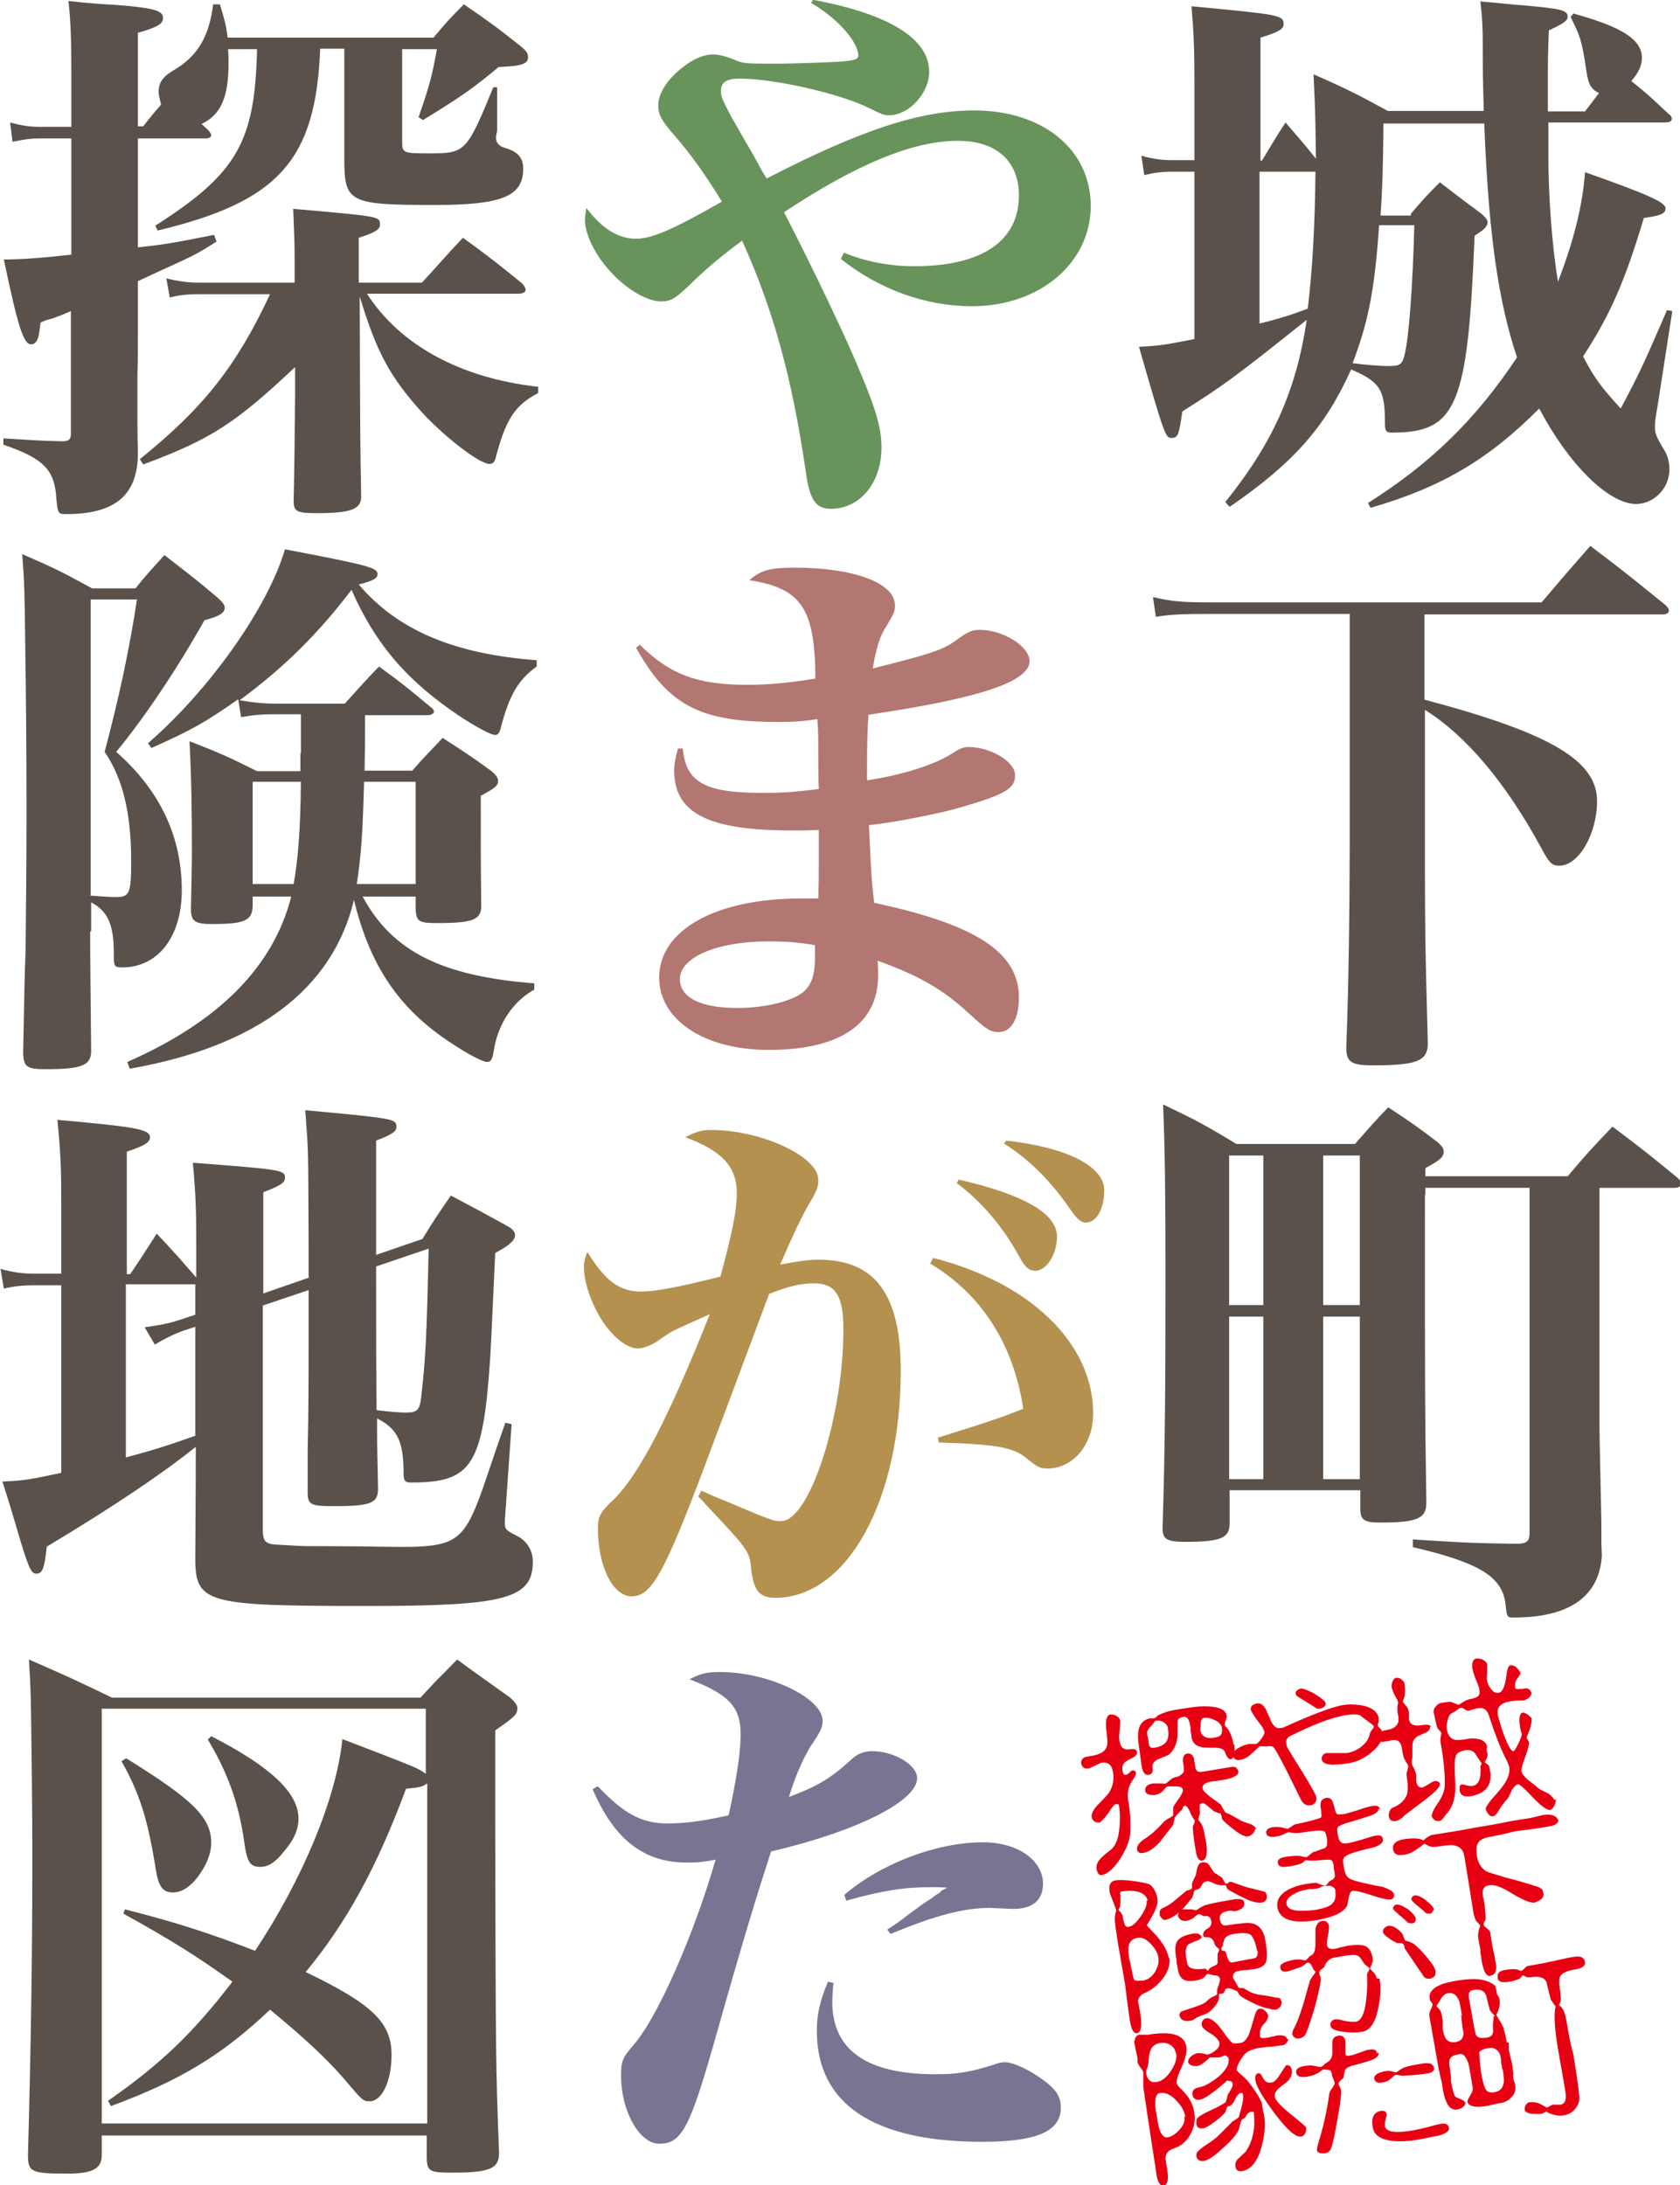
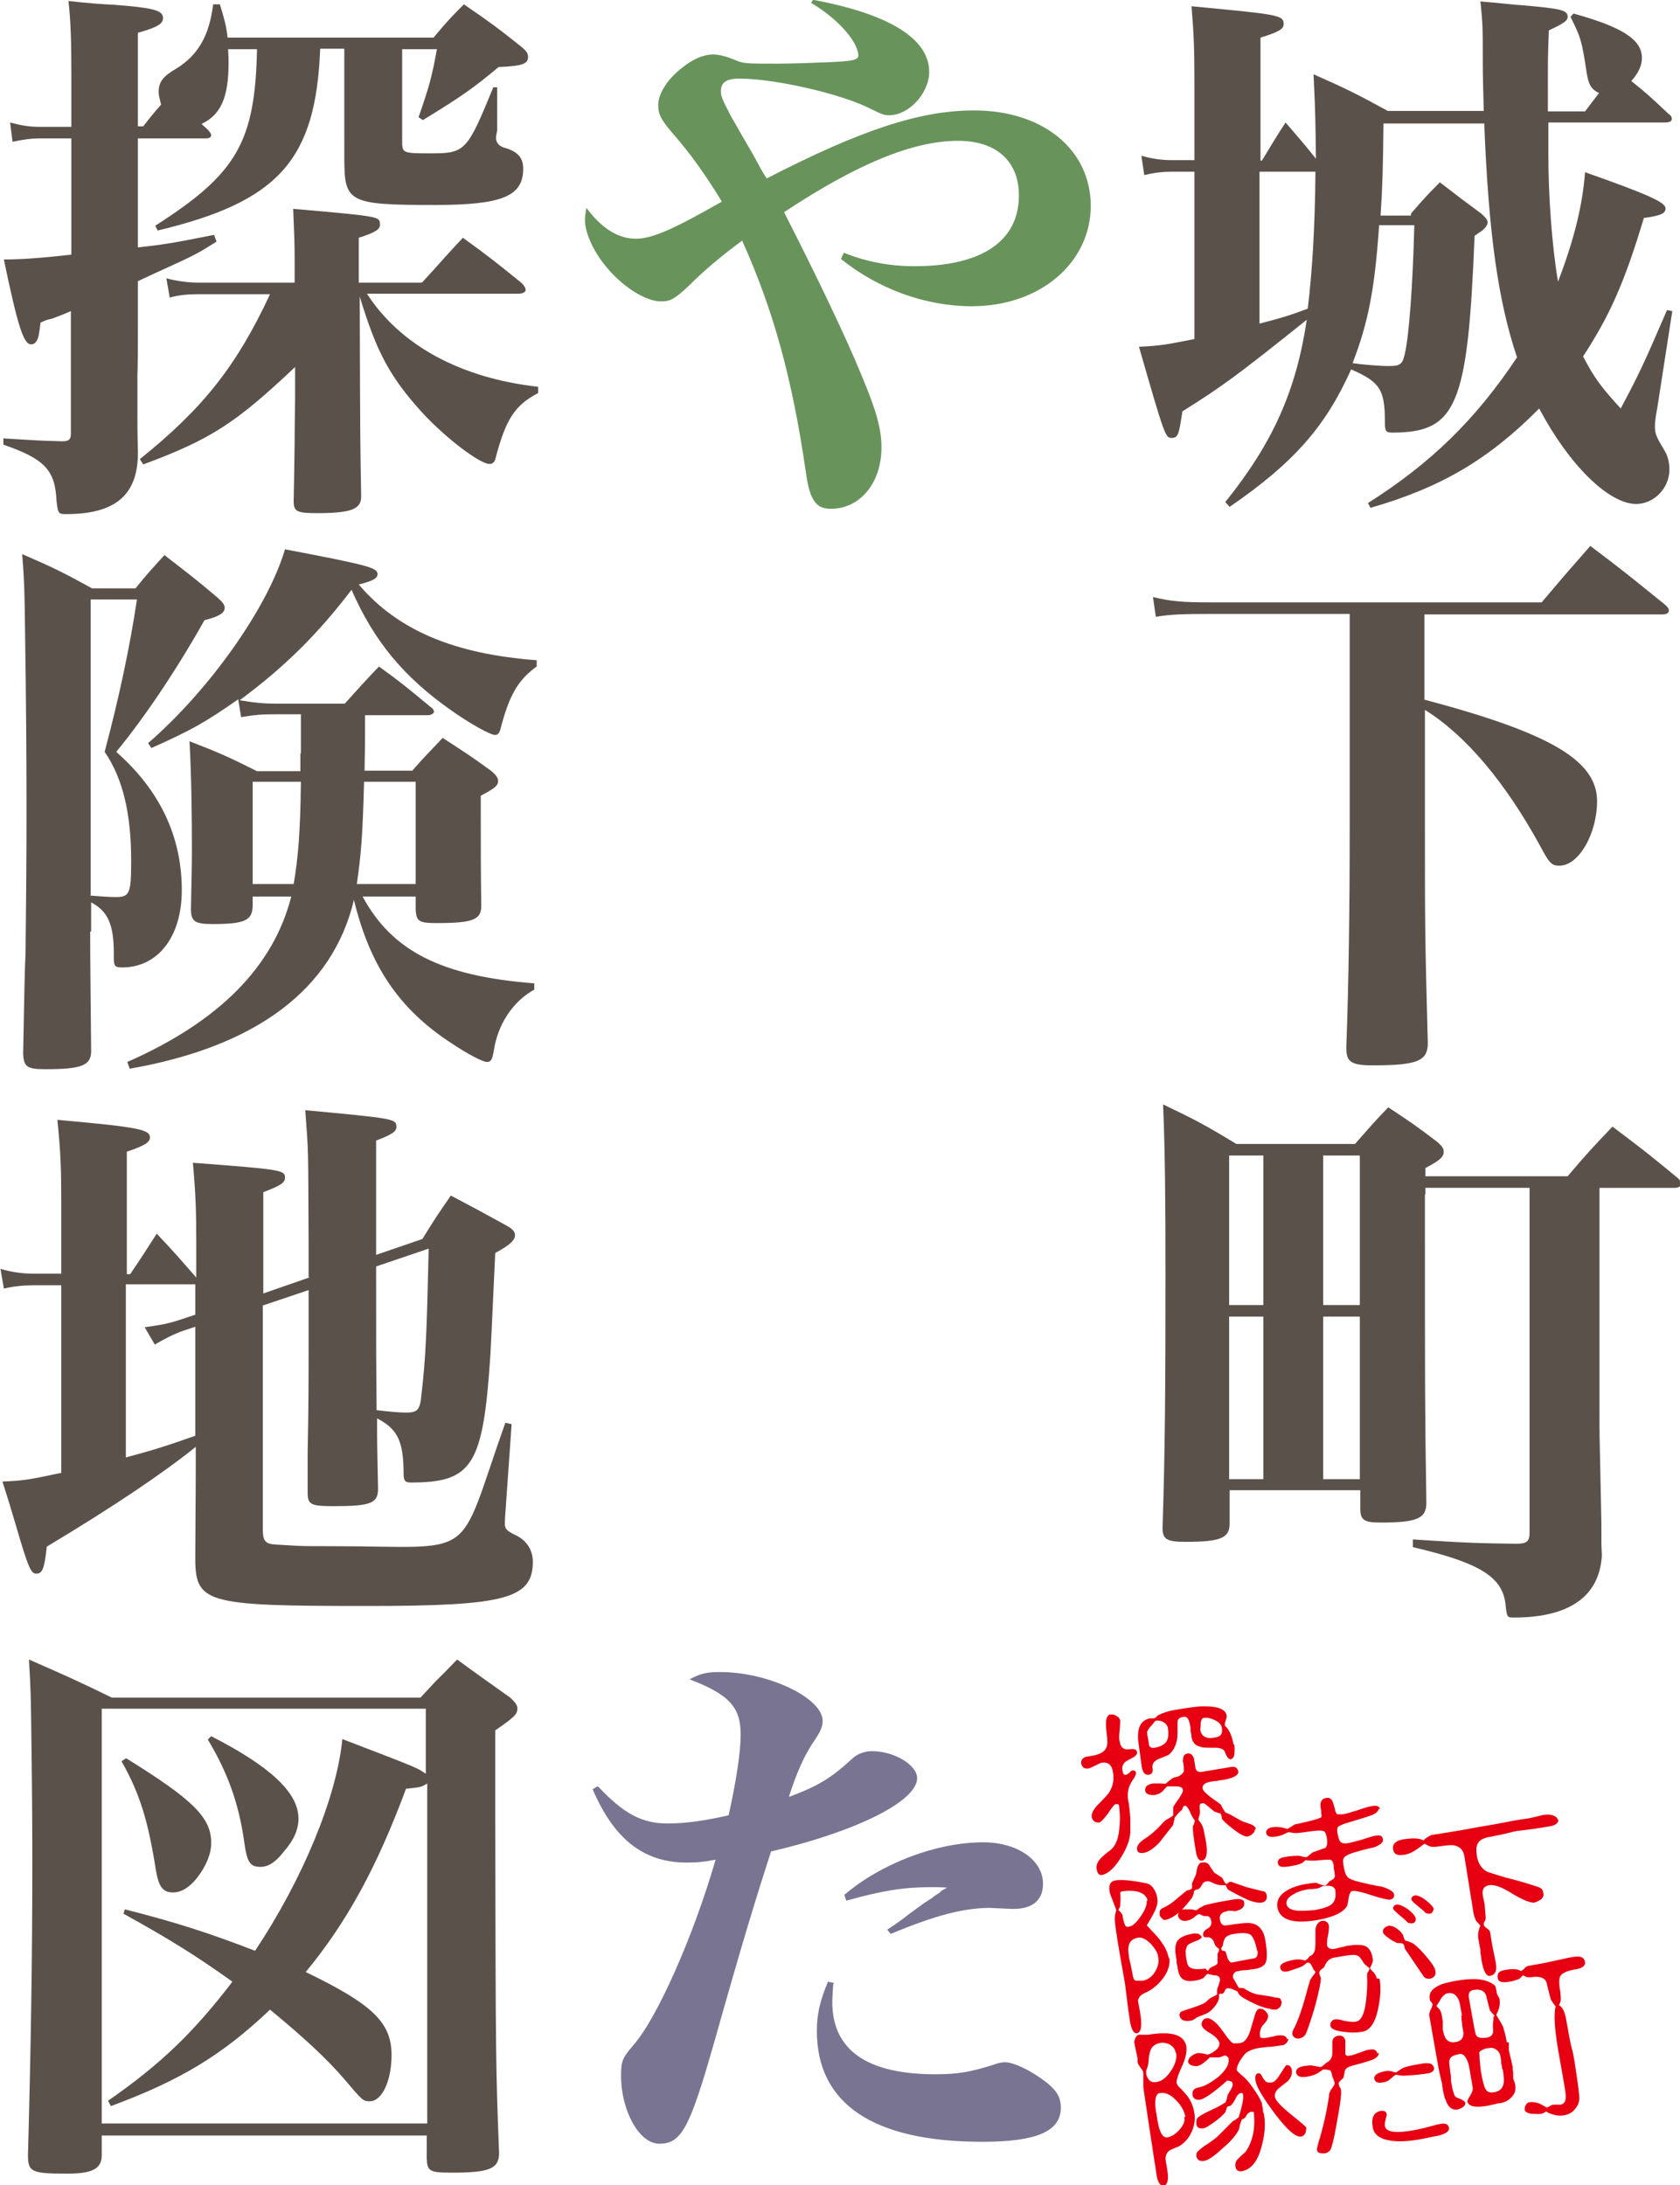
<svg xmlns="http://www.w3.org/2000/svg" id="_レイヤー_2" data-name="レイヤー 2" viewBox="0 0 34.84 45.31">
  <defs>
    <style>
      .cls-1 {
        fill: #68945c;
      }

      .cls-1, .cls-2, .cls-3, .cls-4, .cls-5, .cls-6 {
        stroke-width: 0px;
      }

      .cls-2 {
        fill: #b27770;
      }

      .cls-3 {
        fill: #797491;
      }

      .cls-4 {
        fill: #b4914f;
      }

      .cls-5 {
        fill: #e60012;
      }

      .cls-6 {
        fill: #5b514b;
      }
    </style>
  </defs>
  <g id="_レイヤー_1-2" data-name="レイヤー 1">
    <g>
      <g>
        <path class="cls-6" d="M29.26,4.43c.25-.29.33-.38.6-.65.57.44.3.23.86.65.09.08.13.13.13.18s-.03.1-.11.17c-.03.02-.09.06-.16.11-.14,3.53-.37,4.08-1.71,4.08-.13,0-.15-.03-.15-.22,0-.67-.1-.83-.7-1.09-.53,1.18-1.18,1.93-2.52,2.85l-.09-.1c.99-1.23,1.47-2.31,1.69-3.78-1.45,1.16-1.75,1.38-2.58,1.9-.07.48-.09.55-.22.55s-.14-.01-.68-1.89c.46-.02.59-.05,1.15-.16v-3.47h-.49c-.17,0-.34.02-.55.07l-.06-.4c.25.07.45.09.61.09h.49v-1.56c0-.73-.01-1.01-.06-1.63,1.8.17,1.91.18,1.91.37,0,.1-.09.16-.48.28v2.55h.03c.22-.36.28-.47.49-.79.31.36.33.38.63.75-.01-.75-.01-.93-.05-1.75.68.3.88.4,1.54.76h1.99c-.01-.45-.02-.64-.02-1.02,0-.68,0-.8-.05-1.25.38.03.69.07.88.08.8.07.93.1.93.24,0,.08-.09.14-.39.28-.02.54-.02.56-.02,1.05v.63h.77l.29-.38c-.16-.08-.22-.17-.26-.45-.1-.67-.13-.72-.33-1.13l.06-.07c1.01.28,1.42.54,1.42.92,0,.16-.07.31-.22.48.3.24.4.33.77.68.05.03.07.07.07.1,0,.06-.05.08-.16.08h-2.4v.69c0,.79.07,1.85.2,2.61.33-.86.51-1.58.56-2.27,1.27.45,1.67.62,1.67.75,0,.11-.1.15-.45.2-.41,1.37-.72,2.04-1.26,2.87.23.44.36.62.78,1.08.38-.71.49-.95.96-2.04l.11.02-.31,2c-.03.15-.05.3-.05.37,0,.17.01.21.21.54.06.11.09.23.09.38,0,.38-.32.71-.69.71-.57,0-1.4-.82-2.01-1.98-1.05,1.06-2.04,1.64-3.5,2.06l-.05-.1c1.31-.83,2.23-1.73,3.09-3.02-.39-1.16-.59-2.56-.68-4.85h-2.09c-.01.96-.02,1.31-.06,1.91h.63ZM26.12,3.56v3.15c.43-.11.63-.17,1-.31.09-.73.15-1.67.16-2.84h-1.16ZM28.6,4.67c-.09,1.34-.23,2.03-.55,2.86.21.03.55.06.75.06.23,0,.28-.03.33-.24.09-.36.17-1.46.2-2.68h-.72Z" />
        <path class="cls-6" d="M29.55,14.51c2.6.69,3.57,1.26,3.57,2.1,0,.68-.38,1.34-.78,1.34-.16,0-.21-.05-.39-.39-.73-1.34-1.56-2.32-2.4-2.84v2.42c0,1.93,0,2.3.06,4.49,0,.37-.22.46-1.14.46-.45,0-.55-.07-.55-.36v-.03c.05-1.33.07-2.85.07-4.54v-4.43h-2.88c-.6,0-.84.01-1.14.06l-.06-.41c.38.09.61.11,1.18.11h6.88c.44-.52.57-.67,1.01-1.17.68.51.87.67,1.54,1.21.06.05.09.09.09.13,0,.05-.05.08-.13.08h-4.94v1.77Z" />
        <path class="cls-6" d="M29.55,24.77v.14c0,4.07,0,4.25.03,6.25,0,.33-.2.41-.95.41-.34,0-.42-.05-.42-.29v-.38h-2.71v.69c0,.3-.18.38-.92.38-.4,0-.48-.06-.47-.32.05-1.55.06-2.86.06-5.26,0-1.47-.01-2.57-.05-3.49.67.32.86.42,1.52.82h2.46c.3-.34.39-.45.69-.76.47.31.6.4,1.02.72.09.08.13.13.13.2,0,.11-.08.18-.38.34v.17h2.95c.38-.45.51-.59.93-1.03.61.46.79.6,1.37,1.08.03.03.05.08.05.1,0,.06-.05.09-.13.09h-1.56v4.75c0,.34,0,.33.03,1.72.01.59.01.36.01.68v.24s.01.23.01.23c-.05.85-.67,1.29-1.83,1.29-.14,0-.14-.01-.17-.29-.07-.56-.55-.85-1.92-1.17v-.16c1.06.07,1.37.08,2.14.09.23,0,.28-.05.28-.24v-7.14h-2.16v.14ZM26.2,27.06v-3.1h-.71v3.1h.71ZM26.2,27.3h-.71v3.37h.71v-3.37ZM28.2,23.96h-.76v3.1h.76v-3.1ZM27.44,27.3v3.37h.76v-3.37h-.76Z" />
        <path class="cls-1" d="M16.88,0c1.55.29,2.39.8,2.39,1.49,0,.44-.42.9-.83.9-.11,0-.13-.01-.44-.16-.59-.29-1.94-.6-2.66-.6-.28,0-.39.08-.39.26,0,.1.02.16.23.56.05.07.03.06.44.76.22.4.17.32.28.49,1.96-1.01,3.18-1.41,4.3-1.41,1.44,0,2.42.82,2.42,1.98s-1.03,2.08-2.47,2.08c-.96,0-1.94-.36-2.71-.98l.06-.13c.44.18.94.28,1.46.28,1.4,0,2.17-.52,2.17-1.47,0-.71-.47-1.13-1.26-1.13-.94,0-2.1.48-3.61,1.48.61,1.19,1.29,2.6,1.61,3.39.31.74.41,1.11.41,1.49,0,.74-.45,1.27-1.05,1.27-.31,0-.44-.18-.52-.77-.28-1.93-.67-3.35-1.32-4.79-.46.34-.8.63-1.11.94-.28.26-.37.32-.57.32-.33,0-.83-.32-1.18-.77-.24-.3-.4-.67-.4-.92,0-.06.01-.13.03-.25.33.44.67.64,1.03.64.34,0,.8-.21,1.78-.77-.38-.62-.67-1.01-.99-1.38-.26-.3-.33-.42-.33-.62,0-.23.18-.53.49-.77.22-.18.44-.28.65-.28.11,0,.24.03.42.1.2.09.24.09.9.09.2,0,.6-.01,1.06-.03.53-.02.64-.05.63-.15-.02-.3-.45-.77-.98-1.08l.06-.09Z" />
-         <path class="cls-2" d="M13.27,13.37c.63.62,1.19.83,2.24.83.46,0,.91-.05,1.4-.13-.01-1.46-.29-1.87-1.37-2.04.24-.21.44-.26.94-.26,1.23,0,2.08.32,2.08.78,0,.13-.02.17-.17.42-.14.22-.18.36-.26.71,0,.03-.02.1-.03.18,1.24-.31,1.47-.39,1.75-.6.22-.16.31-.2.47-.2.48,0,1.03.34,1.03.65,0,.42-1.02.77-3.34,1.11-.02.29-.03.62-.03,1.14v.22c.74-.11,1.42-.33,1.77-.56.16-.1.22-.13.34-.13.45,0,.95.3.96.57.01.28-.17.4-1.09.67-.46.14-1.45.33-1.94.38.05,1.08.06,1.21.11,1.61,2.11.45,3,1.03,3,1.96,0,.45-.16.72-.42.72-.17,0-.25-.05-.62-.39-.55-.51-1.06-.79-1.89-1.09.01.15.01.24.01.31,0,1-.79,1.54-2.27,1.54-1.33,0-2.27-.62-2.27-1.5,0-.99,1.18-1.64,2.94-1.64h.36c.01-.39.01-.47.01-.72v-.7c-.23.01-.33.01-.55.01-1.75,0-2.45-.36-2.45-1.25,0-.11.02-.23.08-.45h.1c.06.7.46.92,1.63.92.4,0,.64-.01,1.19-.08-.01-.2-.01-.32-.01-.68s0-.51-.02-.77c-.31.05-.51.06-.82.06-1.61,0-2.27-.34-2.94-1.54l.09-.07ZM16.91,19.6c-.34-.06-.59-.08-.98-.08-1.06,0-1.83.33-1.83.78,0,.38.42.6,1.19.6.59,0,1.13-.14,1.37-.33.16-.14.23-.33.24-.64v-.32Z" />
-         <path class="cls-4" d="M14.55,30.91c.2.09.09.05.56.24.92.39.93.39,1.09.39.59,0,1.29-2.17,1.29-3.97,0-.71-.16-.96-.62-.96-.26,0-.52.06-.92.22-.2.53-.02.06-.55,1.47-.26.7-.08.22-.57,1.52-1.03,2.78-1.3,3.28-1.73,3.28-.39,0-.7-.62-.7-1.4,0-.25.03-.33.33-.61.53-.53,1.13-1.68,1.99-3.84-.82.37-.75.32-1.1.57-.13.08-.29.14-.39.14-.2,0-.45-.18-.67-.47-.26-.36-.45-.86-.45-1.21,0-.09.01-.17.07-.32.37.6.67.82,1.11.82.29,0,.74-.08,1.65-.31.25-.93.34-1.37.34-1.73,0-.55-.31-.88-1.07-1.16.22-.11.33-.15.53-.15,1.05,0,2.23.55,2.23,1.03,0,.16-.02.22-.23.57-.14.25-.31.61-.56,1.19.45-.08.59-.1.8-.1,1.17,0,1.7.72,1.7,2.3,0,2.69-1.11,4.71-2.6,4.71-.34,0-.46-.15-.51-.67-.03-.29-.09-.37-.94-1.27-.01-.02-.07-.08-.15-.16l.06-.11ZM19.34,26.08c2.02.51,3.33,1.77,3.33,3.23,0,.64-.41,1.14-.95,1.14-.15,0-.21-.03-.44-.22-.28-.22-.59-.28-1.81-.32l-.02-.1c1.09-.34,1.38-.44,1.77-.6-.2-1.33-.86-2.37-1.93-3.01l.06-.11ZM19.89,24.46c1.34.31,2.03.7,2.03,1.18,0,.37-.22.71-.45.71-.13,0-.22-.08-.33-.29-.34-.62-.77-1.13-1.3-1.53l.05-.08ZM20.87,23.65c1.25.14,2.03.53,2.03,1.03,0,.38-.16.67-.38.67-.1,0-.18-.07-.3-.24-.41-.6-.86-1.06-1.4-1.4l.05-.06Z" />
        <path class="cls-3" d="M12.41,37.05c.53.56.9.76,1.44.76.37,0,.78-.06,1.26-.17.16-.72.25-1.31.25-1.67,0-.57-.23-.83-1.06-1.15.25-.13.37-.15.64-.15,1,0,2.12.54,2.12,1.01,0,.13-.05.23-.17.41-.2.28-.38.69-.53,1.17.61-.23.86-.38,1.31-.79.1-.1.26-.16.41-.16.47,0,.94.29.94.56,0,.48-1.27,1.11-3.03,1.52-.32.99-.57,1.8-1.18,3.96-.51,1.79-.68,2.1-1.14,2.1-.41,0-.79-.68-.79-1.4,0-.31.02-.37.26-.65.49-.56,1.24-2.25,1.7-3.84-.26.05-.37.06-.6.06-.88,0-1.5-.47-1.95-1.52l.1-.06ZM17.28,41.14c-.01.17-.02.28-.02.37,0,1,.72,1.5,2.14,1.5.47,0,.74-.05,1.21-.2.08-.03.16-.05.23-.05.18,0,.54.17.85.41.22.17.31.32.31.53,0,.49-.49.71-1.63.71-2.25,0-3.43-.78-3.43-2.3,0-.34.06-.61.23-1.02l.13.03ZM17.51,39.29c.76-.65,1.91-1.09,2.88-1.09.71,0,1.24.37,1.24.86,0,.36-.24.54-.68.52-.46-.02-.4-.02-.41-.02-.55,0-1.13.15-2.07.54l-.07-.09c.17-.11.14-.09.32-.22l.13-.1c.18-.13.08-.06.3-.22l.17-.11c.1-.08.16-.11.16-.11l.05-.05.06-.03.05-.03c-.14-.01-.25-.01-.31-.01-.6,0-1.02.07-1.78.28l-.03-.09Z" />
        <path class="cls-6" d="M6.64,1.01c-.09,2.31-.86,3.17-3.37,3.77l-.05-.1c1.69-1.08,2.07-1.73,2.11-3.66h-.6c.01.14.01.21.01.28,0,.72-.16,1.08-.56,1.27l.14.13s.06.07.06.1c0,.05-.05.07-.11.07h-1.41v2.26c.52-.06.63-.07,1.58-.26l.05.14c-.38.24-.45.28-1.09.57-.13.06-.31.14-.54.25v1.06c0,.23,0,.53-.01.9v.85c0,.1,0,.4.01.72.01.9-.46,1.3-1.49,1.3-.16,0-.17-.01-.2-.3-.03-.62-.26-.85-1.1-1.14v-.13c.54.03.71.05,1.23.06.14,0,.17-.05.17-.16v-2.54q-.15.07-.4.16c-.06.01-.13.03-.23.08-.01.09-.02.17-.03.22-.02.15-.08.23-.16.23-.16.01-.28-.37-.57-1.76.36,0,.78-.03,1.4-.1v-2.41h-.67c-.16,0-.31.02-.55.07l-.05-.4c.22.06.4.09.6.09h.67v-1.05c0-.67-.01-1.11-.06-1.56.42.05.75.07.96.08.77.06.99.11,1,.26.01.13-.1.2-.52.32v1.94h.11c.17-.22.23-.29.37-.45-.03-.13-.05-.2-.05-.26,0-.21.09-.33.37-.49.45-.28.68-.68.76-1.33h.14c.1.33.13.44.16.69h4.27c.26-.31.34-.4.63-.69.54.37.69.48,1.18.87.1.08.15.14.15.21.01.15-.11.2-.61.22-.54.45-.77.61-1.57,1.1l-.09-.06c.22-.63.28-.85.38-1.41h-.72v1.91c0,.24.01.25.57.25.74,0,.77-.03,1.32-1.37h.08v.9l-.02.1c-.02.11.03.21.16.25.29.08.4.21.4.44,0,.57-.44.75-1.83.75-1.8,0-1.88-.05-1.88-.98V1.01h-.51ZM8.76,5.85c.37-.4.47-.53.84-.92.54.39.7.52,1.22.94.05.05.08.1.08.14,0,.05-.06.08-.15.08h-3.14c.69,1.07,1.94,1.75,3.55,1.93v.13c-.48.25-.67.54-.88,1.34-.02.09-.06.13-.13.13-.2,0-.91-.54-1.39-1.06-.68-.75-.95-1.26-1.3-2.41.01,3.27.01,2.94.03,4.15,0,.26-.22.34-.91.34-.42,0-.49-.03-.49-.25.01-.53.01-.47.02-1.21,0-.34,0-.06.01-.95v-.62c-1.24,1.17-1.75,1.5-3.15,2.02l-.07-.11c1.32-1.06,2.01-1.94,2.7-3.42h-1.49c-.22,0-.41.02-.59.07l-.07-.4c.21.06.47.09.65.09h2.01v-.53c0-.29-.01-.51-.03-1,1.83.16,1.79.16,1.8.32.01.1-.09.17-.44.28v.93h1.3Z" />
        <path class="cls-6" d="M1.87,19.32c0,.6.01,1.4.02,2.45.01.32-.18.4-.95.4-.38,0-.45-.05-.46-.33.03-1.56.03-1.6.05-2.09.01-1,.02-1.78.02-2.96s-.01-2.35-.03-3.68c-.01-.74-.01-1-.06-1.62.65.28.85.38,1.45.71h.9c.24-.3.32-.38.6-.69.49.38.64.49,1.1.88.1.09.15.15.15.21,0,.11-.11.18-.42.26-.56,1-1.25,2.03-1.83,2.73.91.8,1.36,1.76,1.36,2.87,0,.96-.49,1.6-1.24,1.6-.15,0-.17-.03-.17-.21v-.09c0-.6-.13-.87-.47-1.05v.6ZM1.87,18.57c.26.02.4.03.54.03.28,0,.31-.08.31-.76,0-.96-.17-1.7-.55-2.25.3-1.13.52-2.16.67-3.16h-.96v6.13ZM6.24,15.61v-.8h-.49c-.31,0-.46.01-.75.06l-.06-.37c-.69.48-.95.63-1.8,1.01l-.07-.1c1.26-1.09,2.48-2.8,2.84-4.02,1.73.33,1.91.38,1.92.51,0,.09-.08.14-.39.22.8.94,1.96,1.44,3.69,1.57v.13c-.39.28-.57.6-.75,1.29-.02.09-.06.13-.11.13-.1,0-.52-.23-.94-.53-.96-.68-1.57-1.41-2.04-2.48-.7.92-1.4,1.61-2.32,2.29.3.05.49.07.76.07h1.42c.31-.34.4-.45.71-.77.47.34.61.46,1.07.84.05.03.07.07.07.1s-.06.07-.13.07h-1.3v.42c0,.07,0,.29-.01.73h.99c.26-.3.36-.39.63-.68.46.3.59.38,1,.68.1.08.15.15.15.21,0,.1-.06.15-.36.31,0,1.3,0,1.4.01,2.26.01.31-.16.38-.92.38-.36,0-.42-.03-.44-.26v-.29h-1.1c.61,1.13,1.63,1.65,3.56,1.8v.13c-.44.24-.76.72-.84,1.27-.03.18-.06.23-.14.23-.09,0-.41-.17-.74-.39-1.09-.71-1.69-1.61-2.02-2.97-.44,1.85-2.02,3.04-4.65,3.5l-.05-.14c1.91-.84,3.03-1.98,3.4-3.43h-.8v.2c-.01.3-.17.37-.84.37-.37,0-.44-.06-.44-.32.01-.57.02-.88.02-1.21,0-.71-.01-1.54-.05-2.26.62.24.8.32,1.4.62h.9v-.36ZM5.24,16.21v2.12h.85c.09-.52.14-1.08.15-2.12h-1ZM7.55,16.21c-.03,1.13-.06,1.49-.15,2.12h1.22v-2.12h-1.07Z" />
        <path class="cls-6" d="M6.4,26.47v-.64c-.01-2.11,0-1.89-.07-2.81,1.83.17,1.88.18,1.89.33.01.11-.08.17-.42.3v2.37l.96-.33c.24-.39.32-.51.59-.9.53.28.68.36,1.15.62.13.07.18.13.18.2,0,.1-.09.2-.41.37-.08,1.73-.08,1.75-.1,2.11-.15,2.3-.37,2.65-1.65,2.65-.11,0-.15-.03-.15-.17,0-.7-.13-.94-.55-1.16v.28c0,.26.01.67.02,1.18,0,.3-.15.36-.92.36-.48,0-.54-.03-.54-.29v-.84c.02-.84.02-1.62.02-2.33v-1.02l-.95.32v4.63c0,.28.06.32.33.33.02,0,.16.01.34.02.18.01.3.01.74.01,3.1,0,2.58.37,3.62-2.56l.13.03-.13,1.85c-.01.11-.01.2-.01.21,0,.11.03.15.24.25.22.11.34.31.34.54,0,.77-.57.92-3.42.92-3.43,0-3.59-.05-3.58-1.06.01-1.85.01-1.52.01-2.24-.67.54-1.69,1.23-3.09,2.07-.05.46-.09.56-.22.56-.11,0-.17-.14-.42-1-.06-.2-.15-.51-.28-.91.49-.02.59-.05,1.22-.18v-3.89h-.56c-.21,0-.44.02-.63.07l-.07-.41c.24.07.46.1.7.1h.56v-1.47c0-.7-.01-1.02-.08-1.72,1.68.15,1.91.2,1.92.36,0,.1-.09.17-.48.3v2.54h.07c.25-.37.32-.48.55-.84.37.39.47.51.82.91v-.67c0-.72-.01-1.03-.07-1.71,1.84.14,1.91.15,1.91.31,0,.1-.08.16-.45.3v2.1l.95-.33ZM4.05,26.63h-1.44v3.59c.56-.15.85-.24,1.44-.45v-2.26l-.24.08c-.21.07-.45.2-.6.29l-.21-.36c.36-.05.51-.08.75-.16l.3-.1v-.63ZM7.8,26.25c0,2.42,0,1.48.01,2.99.25.03.47.05.6.05.25,0,.3-.05.33-.37.09-.79.11-1.27.15-3.03l-1.09.37Z" />
        <path class="cls-6" d="M2.11,44.71c-.01.26-.2.36-.71.36-.75,0-.82-.03-.82-.39.06-2.16.09-4.13.09-5.97,0-.57,0-1.21-.02-2.72-.01-.75-.01-.95-.05-1.58.73.32.96.42,1.72.79h6.4l.13-.14c.33-.36.14-.14.63-.65.49.36.64.46,1.1.79.1.09.15.16.15.22,0,.13-.06.18-.46.46v1.95c.01,4.87.01,5.01.08,6.81,0,.33-.2.41-.98.41-.46,0-.51-.03-.52-.29v-.48H2.11v.44ZM8.87,35.43H2.11v8.6h6.75v-7.05c-.12.08-.16.08-.44.11-.61,1.64-1.23,2.77-2.08,3.8,1.39.67,1.78,1.05,1.78,1.72,0,.54-.2.96-.45.96-.14,0-.15-.01-.53-.46-.38-.44-.86-.88-1.54-1.44-1,.95-1.87,1.47-3.3,2l-.06-.11c1.09-.76,1.76-1.4,2.58-2.47-.76-.54-1.25-.85-2.26-1.41l.03-.09c1.02.26,1.72.48,2.7.86.99-1.49,1.69-3.18,1.81-4.39,1.62.62,1.56.6,1.73.72v-1.37ZM2.62,36.46c1.39.86,1.76,1.23,1.76,1.75,0,.23-.1.47-.28.71-.16.21-.34.32-.51.32-.21,0-.3-.11-.36-.48-.16-1.01-.33-1.57-.71-2.24l.09-.06ZM4.38,36c1.25.64,1.81,1.18,1.81,1.71,0,.22-.09.44-.31.69-.17.22-.32.31-.48.31-.22,0-.28-.1-.34-.55-.11-.76-.33-1.39-.75-2.09l.07-.07Z" />
      </g>
      <g>
-         <path class="cls-5" d="M29.66,35.79c0,.05-.02.1-.08.13-.05.02-.11.05-.16.07-.08.04-.12.1-.13.19,0,.09,0,.17,0,.25-.01.08-.02.12-.01.14,0,.02.02.06.05.11.02.05.03.09.04.12,0,.01,0,.04,0,.07,0,.03,0,.05,0,.07.02.09.06.14.14.12,0,0,.04-.02.11-.06.07-.05.12-.07.14-.07.05,0,.09.01.1.06.01.06-.1.17-.32.34-.28.21-.43.32-.44.34-.05.05-.1.08-.16.09-.08.01-.13-.02-.14-.11,0-.02,0-.06.02-.1.02-.04.04-.06.07-.07.16-.07.25-.16.29-.28.02-.08.02-.21-.01-.39,0-.02,0-.06.02-.11.01-.05.02-.08.01-.09,0-.02-.02-.04-.04-.07-.02-.04-.03-.06-.04-.07-.01-.03-.03-.1-.05-.23-.02-.12-.08-.17-.18-.16-.01,0-.04,0-.08.02-.04,0-.06.01-.08.01-.1.02-.16,0-.17-.08-.01-.06.02-.11.08-.13.07-.02.14-.03.21-.05.08-.03.13-.08.15-.15,0-.03,0-.07,0-.11-.02-.08-.02-.11-.02-.1,0-.03,0-.07,0-.11.01-.05.02-.08.01-.09,0-.02-.02-.06-.06-.13-.04-.07-.06-.13-.07-.18,0-.03,0-.07.02-.12.02-.04.04-.07.08-.07.03,0,.07,0,.11.04.04.03.06.06.06.1.01.08.01.16,0,.24l-.04.11s.02.04.06.08c.03.03.06.08.07.15,0,.01,0,.04,0,.08,0,.03,0,.05,0,.06.02.11.11.15.27.12.12-.02.19,0,.2.05ZM32.27,37.29s0,.08-.03.14c-.03.06-.06.09-.09.1-.06.01-.19-.08-.36-.26-.18-.19-.28-.28-.31-.27-.04,0-.08.05-.13.12-.02.06-.05.11-.08.17-.04.04-.09.1-.16.2-.05.1-.1.16-.14.17-.04,0-.07,0-.1-.04-.03-.04-.05-.07-.06-.11,0-.03.04-.1.13-.21.13-.14.21-.24.25-.3.09-.13.12-.24.11-.34,0-.05-.04-.13-.09-.23-.1-.2-.21-.48-.33-.85-.04-.13-.11-.18-.23-.16-.02,0-.05.01-.09.02-.04.01-.07.02-.09.03-.03,0-.06,0-.1-.03-.03-.02-.05-.03-.07-.03-.02,0-.05.02-.09.05-.03.03-.06.04-.08.05-.05.02-.09.07-.11.16-.02.08-.03.14-.01.21.02.11.08.18.18.2.04,0,.14,0,.28-.03.08-.01.16,0,.23.02.08.03.13.08.14.15,0,.02-.01.04-.01.06,0,0,0,.02.01.04,0,.01,0,.03.01.04,0,.04,0,.08-.03.12-.02.04-.03.06-.03.06,0,0,.01.02.04.03.02.02.04.03.04.03.01.02.02.05.03.11.05.3-.08.47-.38.53-.15.03-.23-.01-.25-.11,0-.02,0-.05,0-.08,0-.03.03-.05.05-.05,0,0,.04,0,.09.02.05.01.1.02.13.01.13-.02.18-.16.16-.41l.03-.05c-.04-.06-.09-.13-.13-.2-.05-.07-.12-.09-.2-.08-.12.02-.19.06-.21.12-.02.07-.03.18-.02.36.01.2.02.35,0,.44-.02.17-.08.31-.19.42-.02.03-.04.06-.06.08-.02.03-.05.05-.09.05-.03,0-.06,0-.09-.03-.03-.02-.04-.05-.05-.08,0-.03.03-.12.12-.25.09-.13.14-.25.15-.35.01-.2-.01-.51-.09-.95,0-.03,0-.06.01-.09,0-.03.01-.06.01-.07,0-.02-.02-.04-.05-.07-.02-.02-.04-.05-.05-.09,0-.04-.02-.09-.03-.14-.01-.06-.02-.11-.03-.13,0-.04,0-.08.04-.12.03-.04.07-.07.11-.08.13-.02.21-.03.24-.01.08.03.12.05.13.05l.08-.05c.06-.04.11-.06.16-.07.07-.01.12-.03.15-.05.04-.03.05-.07.04-.14,0-.05-.04-.13-.08-.23-.04-.1-.06-.18-.07-.23,0-.04,0-.08.01-.12.02-.04.04-.07.08-.07.04,0,.09,0,.14.03.05.03.08.06.08.1,0,.04,0,.09,0,.17-.01.07-.01.13,0,.16.01.06.04.12.08.17.05.07.1.09.16.08.07-.01.12-.11.15-.29.02-.18.05-.28.09-.28.04,0,.09,0,.13.05.04.04.07.07.08.11,0,.02-.02.06-.06.11-.04.05-.06.12-.05.19,0,.03.04.04.11.03h.04c.11-.03.17,0,.19.09,0,.03-.02.06-.06.1-.05.03-.09.05-.12.05-.13,0-.22.01-.27.02-.19.03-.27.12-.25.27.02.09.06.23.13.43.09.23.15.34.2.33.01,0,.05-.06.1-.16.05-.11.07-.17.07-.19,0,0,0-.03-.02-.05,0-.02-.01-.05-.01-.06-.04-.21-.02-.33.05-.34.02,0,.05.01.1.04.05.04.07.06.08.08.01.08-.02.21-.1.39,0,.01,0,.03.02.05.01.02.02.04.03.06,0,.04-.02.14-.08.3-.06.16-.08.25-.08.28,0,.05.05.12.13.19.06.05.13.1.19.15.03.03.07.06.14.09.07.03.12.06.14.08.03.03.06.06.1.11Z" />
        <path class="cls-5" d="M32.32,37.71c.01.08-.05.14-.19.16-.07.01-.17.03-.31.05-.14.02-.24.03-.31.04-.05,0-.17.03-.37.08-.1.02-.2.04-.31.06-.09.03-.15.06-.18.12-.04.06-.04.15-.02.28.03.15.1.25.21.31.02.01.15.05.38.12.16.04.39.1.69.2.04.02.07.04.08.06,0,.02.02.05.02.1,0,.03-.02.07-.06.1-.05.03-.09.05-.13.06-.08.01-.23-.05-.45-.18-.22-.14-.38-.2-.49-.18-.1.02-.15.08-.13.2,0,.02.01.06.02.11.01.05.02.08.02.11,0,.03.01.11.02.24,0,.03,0,.06-.02.09-.02.02-.02.04-.02.06,0,.03.03.06.06.08.04.03.06.05.07.07l.04.25s.02.11.04.2c.02.09.03.15.04.2.03.16-.01.25-.12.27-.08.01-.14-.1-.18-.35,0-.04-.01-.08-.02-.13,0-.04,0-.06,0-.06l-.04-.22c-.02-.09,0-.19.04-.28h0s-.02-.03-.05-.06c-.03-.03-.05-.05-.05-.07-.02-.04-.04-.1-.05-.18l-.18-1.12c-.02-.13-.08-.2-.19-.23-.06-.02-.16-.01-.3.01-.12.02-.2.02-.24,0-.06-.03-.09-.05-.1-.05,0,0-.04.03-.15.11-.1.07-.19.11-.28.12-.13.02-.2-.01-.22-.11-.02-.11.05-.18.2-.21.2-.03.34-.03.43.02.06-.06.12-.09.16-.11l.19-.03.43-.07c.15-.03.38-.07.68-.12.3-.06.52-.1.67-.12.04,0,.11-.02.2-.04.09-.02.15-.04.19-.04.06-.01.12,0,.16.01.06.02.1.05.11.11Z" />
        <path class="cls-5" d="M31.29,42.35s0,.04,0,.07c0,.03,0,.05,0,.07,0,.04.02.1.04.19.02.08.03.14.04.18,0,.02,0,.06.01.11,0,.05,0,.08,0,.1,0,.01,0,.04.02.08.01.03.02.06.02.07.02.1,0,.19-.07.26-.06.07-.15.12-.25.13,0,0-.04,0-.1.02-.05.01-.1.02-.13.03-.27.05-.42.02-.44-.09,0-.01.02-.06.06-.12.04-.07.06-.12.05-.17l-.07-.41c-.01-.06-.03-.13-.06-.18-.04-.08-.09-.11-.14-.1-.11.02-.18.05-.2.1-.02.03-.02.11,0,.21,0,.04.01.09.02.15,0,.07,0,.12.01.15.02.13.05.22.07.26.01.02.05.04.11.06.07.03.1.06.11.08,0,.03-.01.06-.05.09-.04.03-.08.04-.11.05-.11.02-.19-.04-.24-.17-.03-.06-.06-.17-.08-.32,0-.04-.02-.11-.04-.19-.02-.09-.03-.15-.04-.19l-.19-1.08s0-.07.03-.12c.03-.06.04-.09.04-.11,0,0-.01-.03-.03-.05-.02-.02-.03-.04-.03-.06-.02-.13.05-.22.21-.29.08-.04.22-.07.41-.1.13-.02.27-.03.39-.02.16.02.28.07.35.14,0,.01.02.06.03.14,0,.02.01.04.03.07.02.03.03.06.03.08.01.07,0,.14-.03.22l-.04.09.06.1c.04.06.07.12.09.17,0,.02.02.07.04.15.01.06.02.11.03.15ZM30.32,41.8c-.03-.18-.05-.28-.06-.31-.05-.12-.12-.18-.23-.16-.05,0-.09.04-.14.1-.03.05-.06.11-.1.16,0,.01.02.03.05.06.03.03.05.08.06.14l.02.12s0,.05,0,.09c0,.04,0,.06,0,.08.02.1.04.16.07.2.05.06.12.08.21.06.1-.02.15-.08.15-.19-.02-.09-.03-.18-.04-.28,0-.02,0-.05-.01-.09ZM31.12,42.65c-.01-.06-.04-.12-.09-.15-.04-.03-.09-.05-.16-.03-.06,0-.1.02-.14.04-.04.02-.06.04-.05.07,0,.14.02.26.03.36.03.2.07.33.1.38.03.06.1.08.19.06.15-.03.21-.14.18-.35,0-.02,0-.04-.01-.07,0-.04-.01-.06-.02-.07,0-.02,0-.06-.02-.11,0-.06,0-.09-.01-.11ZM31,41.81s-.02-.04-.05-.06c-.02-.03-.04-.05-.05-.06-.03-.1-.05-.2-.08-.31-.03-.1-.12-.14-.25-.12-.09.01-.12.06-.11.15.07.39.11.64.14.76.02.08.1.1.23.08.08-.01.12-.05.13-.1.01-.02,0-.08,0-.16,0-.02,0-.05.01-.09,0-.04.01-.07,0-.09ZM32.87,40.69c.01.07-.06.13-.23.15-.16.03-.26.08-.29.15-.02.05-.02.16.01.33v.03c.01.06.01.11,0,.16-.02.05-.03.07-.03.07.07.03.12.13.15.3l.06.33s.02.11.04.2c.02.08.04.15.05.2.06.36.1.64.12.84.01.1-.01.18-.07.26-.06.08-.13.13-.24.15-.1.02-.19,0-.28-.03-.03-.01-.07-.03-.1-.05-.02.02-.05.04-.1.05-.06.01-.12,0-.19,0-.09-.01-.14-.04-.15-.08,0-.03,0-.07.02-.1.02-.03.04-.05.07-.06.07-.01.16,0,.24.04.09.05.13.07.12.07.01,0,.04-.01.07-.03.03-.02.06-.03.08-.03.01,0,.04,0,.07,0,.03,0,.06,0,.07,0,.08-.01.12-.08.11-.2,0-.06-.06-.38-.16-.95-.07-.42-.09-.72-.05-.89-.03-.03-.06-.08-.1-.14-.03-.12-.06-.23-.09-.36-.04-.1-.16-.13-.33-.1-.05,0-.09,0-.11-.02-.03-.02-.05-.02-.05-.02,0,0-.01.01-.04.04-.02.03-.05.04-.08.05-.07.02-.12.04-.16.04-.15.03-.23,0-.24-.07-.01-.06,0-.11.05-.14.03-.02.08-.03.15-.04.13-.02.22-.01.28.03.01,0,.04-.02.07-.05.03-.04.07-.06.1-.06l.22-.04c.08-.01.19-.04.34-.07.15-.03.26-.06.34-.07.16-.03.24,0,.26.1Z" />
-         <path class="cls-5" d="M28.67,35.91c.02.14-.05.27-.21.41-.15.13-.31.21-.49.24-.12.02-.23.03-.32.03-.15,0-.23-.04-.24-.11,0-.03,0-.05.02-.08.02-.03.05-.05.08-.05.04,0,.1,0,.2,0,.1,0,.17,0,.22,0,.12-.02.23-.07.32-.15.09-.07.14-.16.16-.26,0-.02.02-.04.04-.07.03-.03.04-.06.04-.07,0-.02-.03-.04-.06-.06-.07-.06-.15-.11-.22-.17-.06-.03-.17-.03-.34,0-.27.05-.64.19-1.12.43-.06.03-.09.09-.07.17,0,.02.01.05.02.07.11.18.21.35.32.52.18.3.28.47.28.51,0,.03,0,.07-.02.1-.02.03-.05.05-.09.06-.09.02-.16-.02-.21-.11-.1-.2-.19-.39-.29-.59-.16-.31-.25-.48-.29-.51-.01-.01-.06-.02-.13-.01-.07,0-.12,0-.15,0,0,0-.04.04-.14.13-.09.09-.18.14-.26.15-.09.02-.14-.02-.15-.1,0-.05.03-.1.12-.15.07-.04.15-.07.22-.08.02,0,.04,0,.07,0,.03,0,.06,0,.07,0,.02,0,.06-.04.11-.11.05-.07.07-.12.06-.14,0-.04-.05-.12-.14-.23-.09-.12-.13-.2-.14-.22-.01-.08.03-.12.13-.14.07-.01.13.03.18.12.04.09.08.18.12.27.05.09.11.14.19.12.03,0,.06-.01.1-.03.57-.26.96-.4,1.16-.44.16-.03.31-.02.47.01.18.05.28.13.3.25,0,.02,0,.05,0,.08-.01.04-.02.06-.02.08,0,0,.02.03.04.05.03.02.04.04.04.06ZM27.49,35.31c.01.06-.03.1-.12.12-.04,0-.07,0-.09-.02-.07-.05-.19-.12-.35-.22-.04-.02-.06-.05-.06-.08,0-.02,0-.04.03-.06.02-.02.05-.03.07-.04.05,0,.15.03.29.11.14.09.22.15.23.19Z" />
        <path class="cls-5" d="M28.59,37.5c0,.05-.05.11-.18.15-.05.02-.18.06-.38.12-.15.04-.25.08-.28.11-.02.02-.03.08,0,.19.01.06.03.1.05.12.03.03.07.04.14.03.07-.01.18-.04.32-.08.15-.05.25-.08.29-.08.08-.01.12.01.13.08.01.06-.05.11-.17.16-.13.03-.26.06-.39.1-.15.04-.24.09-.26.14-.01.02-.01.06,0,.13.02.12.04.19.07.23.03.05.12.09.29.13.14.03.29.07.44.09.15.05.24.1.25.16.01.06-.02.1-.09.11-.04,0-.16-.02-.37-.09-.21-.07-.34-.1-.4-.09-.04,0-.06.05-.08.13-.01.1-.03.16-.03.17-.07.14-.28.24-.61.3-.51.09-.79,0-.84-.26-.02-.14.04-.25.18-.34.11-.07.25-.12.44-.15.07-.01.14-.02.19-.02.04.02.09.04.17.06.02,0,.04-.02.06-.04.02-.03.03-.04.04-.05.05-.03.08-.04.09-.06.02-.02.03-.05.02-.08,0-.04-.01-.08-.02-.13,0-.05,0-.08-.01-.09-.01-.06-.04-.09-.08-.09-.02,0-.11,0-.29.02-.03,0-.06,0-.1,0-.06,0-.09-.01-.1-.01-.01,0-.03.02-.05.04-.03.03-.11.06-.24.08-.09.02-.15.02-.18.02-.07,0-.1-.03-.11-.08-.01-.06.03-.1.12-.12.1-.02.2-.03.3-.03.04,0,.09.02.17.03.01,0,.06-.04.13-.1.17-.06.25-.09.26-.09.04-.03.05-.09.04-.19-.01-.07-.03-.12-.04-.14-.03-.04-.12-.04-.28-.02-.2.03-.31.04-.32.04-.04,0-.09-.01-.15-.02-.02,0-.06.02-.12.05-.04.02-.09.03-.14.04-.13.02-.2,0-.21-.07-.01-.06.03-.1.11-.12.07-.01.14-.01.2,0,.08.02.12.03.14.03.04-.03.08-.05.14-.09.09-.02.18-.04.27-.06.16-.04.26-.07.28-.09.01-.01.01-.04,0-.08,0-.01,0-.03,0-.05,0-.02-.01-.04-.01-.05-.02-.13.01-.2.11-.22.06-.01.1.01.13.06.01.02.03.08.05.16.01.06.03.1.05.12.03,0,.07,0,.11,0,.07-.01.17-.04.3-.08.14-.05.24-.08.31-.09.1-.02.16,0,.17.07ZM27.7,39.21c-.02-.09-.1-.13-.26-.1-.02,0-.04.01-.07.03-.03.01-.05.02-.06.02-.02,0-.04,0-.08.01-.03,0-.06,0-.08,0-.12.02-.23.05-.31.1-.12.06-.17.13-.16.21.01.08.1.13.25.14.1,0,.23,0,.36-.02.16-.03.28-.07.33-.12.07-.06.09-.16.07-.28Z" />
        <path class="cls-5" d="M28.61,41.03c.03.18.02.39-.03.62-.06.29-.17.46-.34.48-.11.02-.23.02-.37,0-.18-.02-.27-.06-.28-.13,0-.03,0-.06.02-.08.02-.03.05-.05.09-.05.02,0,.08,0,.17.03.1.02.18.03.25.02.11-.02.18-.17.21-.44.02-.17.03-.34.02-.52,0-.02,0-.04.02-.07.02-.03.03-.06.03-.07,0-.02-.03-.03-.06-.06-.03-.02-.05-.04-.06-.06-.05-.08-.09-.14-.13-.15-.04-.02-.12-.02-.24,0-.16.03-.25.04-.28.05-.08.03-.13.09-.16.17,0,.01-.03.04-.06.06-.03.02-.04.04-.05.06h0s0,.05.01.07c.01.02.02.04.02.04.01.07-.03.26-.11.57-.08.28-.15.48-.19.58-.03.07-.07.1-.15.12-.03,0-.06,0-.09-.02-.03-.02-.04-.04-.05-.07,0-.03,0-.06.03-.11.07-.13.13-.3.19-.49.05-.16.09-.33.14-.49,0-.03.03-.06.06-.11.04-.05.06-.08.06-.09,0-.01-.02-.03-.04-.05-.01-.03-.03-.07-.05-.1-.02-.04-.05-.05-.09-.04-.02.02-.05.04-.09.07-.01,0-.06.03-.16.06-.09.03-.15.05-.16.05-.08.01-.13-.01-.14-.08-.01-.08.09-.13.32-.17.03,0,.07,0,.1,0,.05.01.08.02.1.02.02-.01.04-.03.06-.05.02-.03.04-.04.05-.05.02,0,.04-.02.06-.05.03-.04.04-.11.04-.22,0-.15,0-.24,0-.28.02-.1.06-.15.13-.17.08-.01.13.02.15.1,0,.04,0,.11-.02.2-.02.09-.02.15-.02.2,0,.03.02.05.05.07.03.01.06.02.09.01.03,0,.07-.01.13-.03.06-.01.1-.02.13-.03.18-.03.31-.03.39,0,.09.04.14.13.16.28,0,.02,0,.06-.02.09-.02.06-.04.09-.04.09,0,0,.02.04.07.08.04.04.06.09.07.13ZM29.77,40.88c.01.08-.03.13-.12.15-.06,0-.11-.01-.14-.07-.25-.37-.38-.56-.38-.56,0-.05-.02-.08-.03-.09,0-.01-.04-.02-.08-.02-.04,0-.06,0-.08-.02-.05-.02-.1-.05-.15-.09-.07-.05-.11-.09-.11-.12,0-.03,0-.06.03-.08.02-.03.06-.04.09-.05.05,0,.1.01.17.06.07.05.11.1.13.14,0,.03.02.06.04.11.03,0,.09.02.17.06.08.06.17.15.27.27.12.14.18.24.19.3ZM29.36,39.79c0,.05-.02.08-.07.09-.05,0-.09,0-.12-.04-.01-.01-.06-.06-.16-.14-.08-.07-.12-.11-.12-.12,0-.05.02-.08.08-.09.05,0,.13.03.23.1.1.08.15.14.16.19ZM29.73,39.59s-.02.08-.07.09c-.05,0-.09,0-.12-.04,0-.01-.06-.05-.15-.13-.08-.06-.12-.11-.12-.12,0-.05.02-.08.08-.09.05,0,.13.03.23.11.1.08.15.14.16.19Z" />
        <path class="cls-5" d="M28.59,42.56c.01.06-.04.12-.16.16,0,0-.11.04-.34.1-.13.03-.19.07-.2.12-.01.05-.02.1-.03.14,0,.01-.03.03-.06.06-.03.03-.04.05-.04.06,0,.02.01.04.02.07.02.03.03.05.03.07.01.07-.01.26-.07.58-.05.29-.09.49-.13.61-.02.07-.07.11-.14.12-.04,0-.07,0-.11-.01-.03-.01-.05-.04-.05-.07,0-.01.01-.07.04-.17.09-.29.16-.6.21-.93,0-.06.02-.11.05-.15,0,0,.02-.02.04-.06.02-.03.03-.05.03-.06,0-.01-.01-.04-.02-.07-.01-.03-.02-.05-.03-.07-.01-.07-.03-.12-.04-.13,0,0-.06-.02-.15-.02,0,0-.04.03-.1.07-.05.03-.12.06-.23.08-.14.02-.21,0-.23-.08-.01-.07.04-.12.16-.14.08-.01.14-.02.18-.01.05.01.11.02.16.03.02,0,.05-.02.07-.04.03-.03.05-.04.06-.05.08-.04.12-.11.12-.2,0-.08,0-.15,0-.22,0-.08.04-.12.12-.14.08-.01.13.02.15.1,0,.03,0,.07,0,.13,0,.06,0,.1,0,.14,0,.04.04.06.1.04.05,0,.11-.03.2-.06.09-.03.15-.06.2-.06.1-.02.15.01.16.08ZM30.05,44.12c.01.07-.07.13-.25.17-.03,0-.15.03-.36.07-.23.04-.42.05-.58.03-.23-.03-.36-.12-.39-.27-.04-.21.02-.32.16-.35.08-.01.12.01.13.08-.03.11-.05.19-.04.23.02.13.22.16.6.09.06-.01.15-.03.27-.06.12-.03.21-.06.28-.07.1-.02.16,0,.18.08ZM29.74,42.87c.01.06-.03.1-.12.12-.17.03-.34.04-.52.05-.03,0-.08-.01-.15-.02-.02,0-.06.04-.12.09-.04.04-.09.06-.16.07-.1.02-.16-.01-.17-.08-.01-.07.07-.13.26-.16.03,0,.06,0,.1.01.04.01.07.02.08.02.02,0,.05-.02.09-.05.04-.03.08-.05.12-.06.09-.03.22-.05.39-.08.05,0,.09,0,.13.01.04.02.06.05.07.09Z" />
        <path class="cls-5" d="M23.58,36.36s-.02.05-.08.08c-.08.04-.13.07-.16.09-.06.05-.08.12-.06.19.01.06.03.09.07.08.02,0,.04-.02.07-.04.02-.03.04-.04.06-.05.05,0,.07.01.08.05,0,.02-.01.06-.05.12-.05.07-.08.13-.1.19-.03.1-.03.21,0,.33.01.07.02.17.03.29,0,.1,0,.19,0,.29,0,.14-.06.32-.19.53-.14.23-.28.35-.41.37-.05,0-.08-.03-.1-.13-.01-.07.02-.15.09-.22.03-.03.09-.09.2-.17.09-.07.16-.21.18-.42.02-.16.02-.32,0-.47,0-.03-.01-.05-.02-.06,0,0-.03,0-.06,0-.01,0-.07.06-.15.19-.09.12-.15.18-.18.19-.04,0-.07,0-.1-.02-.03-.02-.05-.05-.06-.09-.01-.07.03-.15.11-.24.14-.14.22-.23.25-.27.08-.13.11-.27.08-.43-.02-.14-.1-.21-.23-.19-.03,0-.07.03-.14.06-.06.03-.1.05-.14.06-.08.01-.13-.02-.15-.11,0-.06.02-.1.09-.13,0,0,.07-.01.17-.03.15-.03.24-.09.27-.18.02-.05.02-.14,0-.28-.02-.14-.02-.25,0-.31.02-.05.04-.08.08-.08.04,0,.08,0,.12.03.05.02.07.06.08.09,0,.03,0,.09-.01.2-.01.1-.02.18,0,.24.02.13.09.18.21.16.09-.01.14,0,.15.06ZM26.03,37.92s-.01.07-.05.1c-.04.04-.08.06-.12.06-.05,0-.14-.04-.28-.15-.13-.1-.21-.17-.24-.22,0-.03-.01-.07-.03-.11-.03,0-.08-.02-.13-.04,0,0-.05-.04-.12-.1-.06-.05-.1-.08-.12-.07-.04,0-.06.02-.06.05v.07s.01.07,0,.11c-.02.07-.03.1-.03.11.02.03.06.07.09.14.02.05.04.16.07.32.04.24.01.37-.08.39-.06.01-.11-.05-.13-.19-.05-.29-.07-.47-.06-.53.02-.03.03-.06.04-.11l-.03-.04s-.04-.06-.08-.16c-.04-.08-.07-.11-.1-.11,0,0-.02.01-.04.03,0,.02-.01.04-.02.06-.04.03-.09.08-.15.16,0,.04-.02.07-.02.1,0,.03-.02.07-.05.1-.16.2-.24.31-.25.32-.12.12-.23.2-.33.21-.08.01-.12-.01-.13-.07-.01-.07.04-.14.14-.21.13-.08.27-.2.41-.36.02-.02.05-.05.1-.07.05-.03.08-.05.1-.07h0s0-.09,0-.16c0-.02.04-.08.12-.19.06-.09.09-.15.08-.18,0-.04-.05-.07-.14-.07-.06,0-.12,0-.17,0-.02,0-.05.03-.09.08-.04.05-.11.09-.19.1-.04,0-.08,0-.12-.01-.04-.02-.07-.04-.07-.08-.01-.08.04-.13.16-.15.04,0,.09,0,.15,0,.06,0,.1.01.12,0l.06-.05s.07-.06.1-.07c.08-.02.12-.03.12-.04.05-.03.08-.06.09-.09,0-.07,0-.14-.02-.21,0-.1.03-.15.09-.16.07-.01.11.02.14.1,0,0,.01.07.03.19.01.07.06.1.13.09l.6-.1c.09-.02.14.01.16.09.01.08-.1.14-.33.18-.04,0-.08.01-.13.02-.05,0-.09.01-.09.01-.14.02-.2.07-.19.14,0,.04.06.1.16.18.14.1.21.15.22.16.02.05.05.1.09.16.05.02.12.05.2.1.09.05.15.09.2.1.05.02.09.03.14.05.06.03.09.06.1.1ZM25.6,36.18c0,.06.01.11,0,.17,0,.08-.04.12-.08.13-.04,0-.08-.05-.12-.16-.02-.05-.09-.08-.2-.08-.17,0-.27,0-.3-.02-.11-.02-.17-.09-.19-.2,0-.02,0-.06-.02-.12,0-.06,0-.1-.01-.12-.02-.14-.07-.2-.14-.18-.08.01-.12.05-.12.1,0,.2,0,.32-.01.37-.03.15-.09.25-.18.32-.07.03-.15.06-.22.09-.08.04-.12.1-.11.17.02.09-.01.14-.08.15-.07.01-.12-.04-.14-.16,0,.02-.02-.14-.07-.5-.04-.3.04-.47.24-.51h.07s.03,0,.05-.02c.02-.02.03-.03.04-.04.1-.05.21-.09.33-.11.29-.05.5-.08.62-.08.3,0,.46.06.48.2,0,0,0,.03-.02.09-.02.05-.02.09-.02.11.09.08.15.21.18.39ZM24.22,35.84c0-.05-.04-.1-.09-.13-.05-.03-.1-.04-.16-.03-.01,0-.03.02-.05.05-.02.03-.04.05-.05.06-.05.05-.07.09-.08.12,0,.02,0,.07.02.15.01.08.02.12.02.13.02.04.05.06.11.05.13-.02.21-.07.25-.13.04-.06.05-.15.03-.28ZM25.34,35.83c-.01-.07-.06-.12-.14-.16-.08-.04-.16-.06-.23-.05-.04,0-.06.04-.07.1,0,.05,0,.09-.01.14.02.14.12.2.29.17.07-.01.12-.03.14-.06.02-.03.03-.08.02-.15Z" />
        <path class="cls-5" d="M24.25,40.59c.02.13-.02.28-.13.43-.11.14-.23.24-.37.3-.09.04-.14.09-.15.17l.04.22c.05.28.03.43-.06.45-.07.01-.12-.08-.15-.27-.03-.19-.06-.44-.1-.76l-.09-.51c-.09-.51-.13-.8-.12-.86,0-.06.02-.11.03-.15h0s-.03-.09-.07-.19c-.04-.1-.07-.17-.07-.21-.02-.13.02-.2.12-.22.14-.02.35,0,.64.06.06.01.12.05.16.12.04.06.06.12.07.19.02.1-.02.22-.1.36-.08.14-.12.21-.12.2,0,0,.04.04.11.12.09.09.16.17.21.25.08.11.12.22.14.32ZM23.8,39.41c-.02-.09-.09-.16-.22-.19-.1-.02-.2-.02-.32,0-.01,0-.02.01-.03.03.01.06.01.15,0,.27,0,0,0,.02-.02.05-.01.02-.02.04-.01.04l.04.04s.03.05.04.06c0,.05.02.12.05.21.02.03.05.04.08.03.08-.01.16-.09.25-.22.09-.13.13-.24.12-.32ZM24.02,40.58c-.01-.09-.07-.18-.15-.27-.1-.1-.19-.15-.28-.13-.16.03-.22.15-.18.37,0,.04.02.11.04.2.02.09.03.15.04.2.01.07.03.11.06.12.02,0,.07,0,.15,0,.1-.02.19-.08.25-.18.06-.1.09-.2.07-.3ZM26.27,39.3c.01.08-.02.13-.1.15-.08.01-.2-.01-.34-.08-.11-.05-.22-.11-.33-.17-.03-.01-.05-.04-.06-.06-.01-.04-.02-.05-.03-.05,0,0-.03,0-.08,0-.04,0-.1-.01-.16-.04-.06-.03-.11-.05-.14-.04-.04,0-.07.02-.09.05-.02.03-.03.05-.05.08-.02.02-.04.04-.07.04-.03,0-.05.02-.06.04,0,.01,0,.04-.02.08,0,.02-.02.06-.06.1-.19.25-.36.38-.52.41-.02,0-.04,0-.07-.04-.03-.03-.04-.05-.04-.06,0-.02,0-.05,0-.08.01-.03.03-.05.05-.06.09-.04.18-.09.27-.17.08-.07.16-.13.24-.2,0,0,.03,0,.07-.02.01,0,.03-.01.04-.03,0-.03,0-.06,0-.1.02-.05.04-.09.06-.13.02-.04.03-.09.04-.14,0-.03.01-.06.03-.1.02-.04.04-.06.07-.06.07-.01.13,0,.16.06.03.05.07.1.1.15.04.02.09.06.16.1,0,0,.02.03.04.07.02.04.04.06.05.06,0,0,.02,0,.04-.02.02-.01.03-.02.04-.02.01,0,.02,0,.03,0,.07.03.17.06.31.11.08.02.2.05.36.09.03,0,.05.04.06.08ZM26.58,41.5s0,.07-.03.11c-.03.03-.06.06-.1.06-.04,0-.08,0-.12-.02-.11-.01-.29-.08-.54-.22-.03-.02-.06-.04-.08-.06-.03-.04-.04-.06-.04-.07-.01-.01-.05-.03-.1-.05-.05-.02-.09-.03-.12-.02-.02,0-.04.02-.05.05-.01.03-.03.05-.05.06-.02,0-.04,0-.05,0-.02,0-.02.02-.02.04.01.08-.04.19-.17.31-.03.03-.08.06-.16.09-.09.03-.15.06-.17.08-.03.02-.06.04-.1.04-.13.02-.2-.02-.22-.11,0-.04.01-.07.06-.09.09-.03.18-.06.27-.09.12-.04.21-.08.24-.12.04-.04.08-.07.13-.09.04-.02.07-.04.08-.04,0,0,0-.03,0-.07,0-.02,0-.06.03-.12.02-.06.03-.1.03-.12,0-.06-.04-.09-.1-.09-.02,0-.07-.01-.15-.03-.02,0-.04.02-.07.06-.02.03-.07.05-.15.07-.15.03-.25.02-.31-.03-.05-.04-.08-.11-.1-.22,0-.02,0-.05-.02-.1,0-.05,0-.09-.01-.12-.03-.17-.02-.28.03-.35.05-.07.16-.12.34-.15.03,0,.07,0,.1.01.03.02.05.04.06.06,0,.03-.04.06-.13.09-.1.04-.15.07-.16.08-.03.05-.05.11-.04.18,0,.02,0,.08.03.19.02.12.14.15.37.12.01,0,.02,0,.03.02,0,.01.02.02.03.02,0,0,.02-.01.03-.04.02-.02.04-.03.06-.04.06-.02.1-.05.11-.07,0-.01,0-.05,0-.12,0-.03,0-.05,0-.07,0,0,0-.02.02-.05.01-.02.01-.04.01-.06,0,0-.01-.01-.04-.03-.02-.02-.04-.04-.05-.07-.03-.1-.08-.15-.16-.14-.05,0-.07,0-.08-.05,0-.05.02-.09.09-.13.07-.04.09-.09.08-.15-.01-.08-.05-.12-.12-.11-.02,0-.05,0-.08-.02-.03-.02-.05-.02-.06-.02-.01,0-.05.02-.1.07-.05.04-.11.06-.17.07-.03,0-.06,0-.1-.02-.03-.02-.05-.05-.06-.08,0-.03,0-.06.03-.09.02-.03.05-.05.08-.05.05,0,.11,0,.17,0,.06.01.09.02.09.02.01,0,.04-.02.08-.05.05-.03.08-.04.09-.05.09-.03.28-.07.58-.12.16-.03.24-.01.25.05.02.1-.05.16-.19.19-.06-.01-.12-.02-.17,0-.11.02-.16.08-.14.18.02.09.06.13.15.11.26-.04.43-.06.51-.04.15.03.25.15.28.35.04.23.04.39.01.46-.03.07-.11.12-.25.14-.02,0-.07.01-.15.02-.07,0-.13.01-.17.02-.08.01-.12.06-.11.14.01.02.05.08.11.19,0,.02.03.02.06.02.03,0,.06,0,.09.03l.09.05c.06.03.15.06.26.07.15.02.24.04.27.05.02,0,.05,0,.07.01.03,0,.04.02.04.04h0ZM26.07,40.46c-.03-.18-.08-.29-.13-.34-.06-.04-.17-.05-.35-.02-.08.01-.14.04-.17.07-.03.03-.05.09-.06.16,0,0,0,.02-.02.04-.01.02-.02.04-.01.05,0,.02.02.03.04.03.03,0,.05.02.05.03.01.04.03.09.04.13.03.06.06.09.09.08.03,0,.1-.02.22-.04.09-.02.16-.03.22-.04.08-.01.1-.07.09-.17Z" />
        <path class="cls-5" d="M24.6,42.42c.02.11-.01.26-.09.43-.08.17-.11.28-.11.32,0,.05.04.1.1.15.08.09.13.14.15.18.06.09.1.19.12.32.02.13,0,.26-.06.39-.06.13-.15.23-.27.3-.04.01-.1.04-.17.07-.07.04-.1.11-.1.19l.04.24c.03.19,0,.29-.07.31-.07.01-.12-.05-.15-.19,0-.02-.1-.63-.28-1.85,0-.04,0-.09,0-.17s0-.12,0-.13c0-.03-.02-.06-.06-.11-.03-.04-.05-.08-.06-.11,0,0,0-.02,0-.04,0-.02,0-.04,0-.04l-.07-.34c.02-.09.05-.14.1-.15.02,0,.04,0,.07,0,.03,0,.07,0,.12,0,.48-.08.74,0,.79.23ZM24.38,42.56c-.01-.07-.05-.12-.11-.16-.07-.04-.14-.05-.21-.04-.09.02-.16.06-.19.13-.02.04-.04.11-.05.22,0,.1-.03.18-.05.22v.08c.04.13.1.18.22.16.11-.02.21-.1.3-.24.09-.14.12-.26.1-.36ZM24.58,43.89c-.02-.12-.08-.23-.19-.34-.11-.12-.23-.17-.34-.15-.07.01-.1.1-.09.27,0,.04.02.15.05.33.04.23.11.33.2.32.09-.02.17-.07.25-.16.08-.09.12-.18.1-.26ZM26.72,42.28s-.01.05-.04.08c-.03.03-.06.05-.09.05-.05,0-.13.02-.23.03-.1,0-.18.02-.23.02-.17.03-.28.08-.33.15-.11.14-.16.25-.15.32,0,0,.03.04.09.09.04.03.07.06.1.09.04.04.11.13.19.25.08.12.13.21.14.26,0,.02.01.06.02.11,0,.05.01.08.02.1.04.21.02.44-.05.69-.08.3-.22.47-.41.5-.07.01-.12-.02-.13-.1-.01-.06.01-.12.07-.17.09-.09.14-.13.14-.13.15-.22.21-.49.17-.83h-.07s-.05.02-.08.07c-.02.05-.05.07-.08.08-.02,0-.03.04-.05.1l-.03.12c-.05.1-.15.23-.33.38-.18.17-.31.26-.41.27-.03,0-.06,0-.09-.02-.03-.02-.04-.05-.05-.08,0-.03,0-.06.02-.09.05-.05.12-.11.22-.17.12-.08.19-.14.22-.17.07-.07.17-.17.3-.3.03-.01.07-.04.12-.08,0-.02.03-.09.06-.22.03-.13.04-.2.03-.23,0-.04-.02-.06-.04-.05-.05,0-.09.05-.13.14-.04.08-.08.12-.11.13-.04,0-.06.02-.06.04,0,.02-.02.04-.02.07-.02.04-.09.11-.21.2-.12.09-.2.14-.25.15-.09.01-.14-.01-.15-.09,0-.06,0-.1.03-.13.03-.03.11-.08.26-.15.16-.07.26-.13.3-.16.02,0,.03-.04.04-.08.01-.05.02-.08.02-.08,0,0,.02-.04.07-.12.03-.05.04-.09.03-.12,0-.04-.04-.05-.11-.06-.28.25-.47.38-.57.4-.04,0-.07,0-.1-.02-.03-.02-.05-.05-.05-.09-.01-.08.03-.13.14-.15.11-.02.23-.09.39-.21.16-.14.23-.26.22-.37,0-.04-.03-.07-.08-.08l-.11.04s-.05,0-.1,0c-.05,0-.08,0-.1,0h0c-.11.11-.2.17-.26.18-.03,0-.07,0-.11-.01-.05-.02-.07-.04-.08-.07,0-.04.01-.08.06-.12.05-.04.09-.06.14-.07.02,0,.09,0,.19.03.06,0,.12-.04.17-.08.07-.05.09-.1.09-.15-.01-.07-.08-.14-.19-.21-.11-.06-.17-.12-.18-.17,0-.03,0-.06.02-.09.02-.03.05-.05.08-.05.06-.01.13.03.22.12.04.04.11.13.2.26.07.09.12.14.14.14.05,0,.09,0,.15-.01.07-.01.13-.08.18-.2,0,0,.04-.12.1-.33.03-.12.07-.18.11-.18.03,0,.07,0,.11.04.04.03.06.07.07.1,0,.05-.02.11-.09.18-.07.07-.09.16-.08.25,0,.04.06.05.15.03.02,0,.06-.01.1-.02.04,0,.07-.02.08-.02.14-.02.22,0,.23.07ZM27.09,44.11s0,.08-.02.12c-.02.04-.05.07-.09.07-.11.02-.29-.14-.54-.47-.24-.32-.37-.54-.4-.67-.02-.11,0-.16.05-.17.03,0,.05,0,.07.04.03.06.06.1.07.11.03.04.08.05.14.04.05,0,.12-.07.19-.19.07-.11.11-.17.12-.17.06,0,.09.02.11.1.01.08-.01.15-.08.23-.06.05-.13.1-.19.15-.07.06-.09.12-.08.18.01.07.12.19.33.36.21.17.32.26.32.28Z" />
      </g>
    </g>
  </g>
</svg>